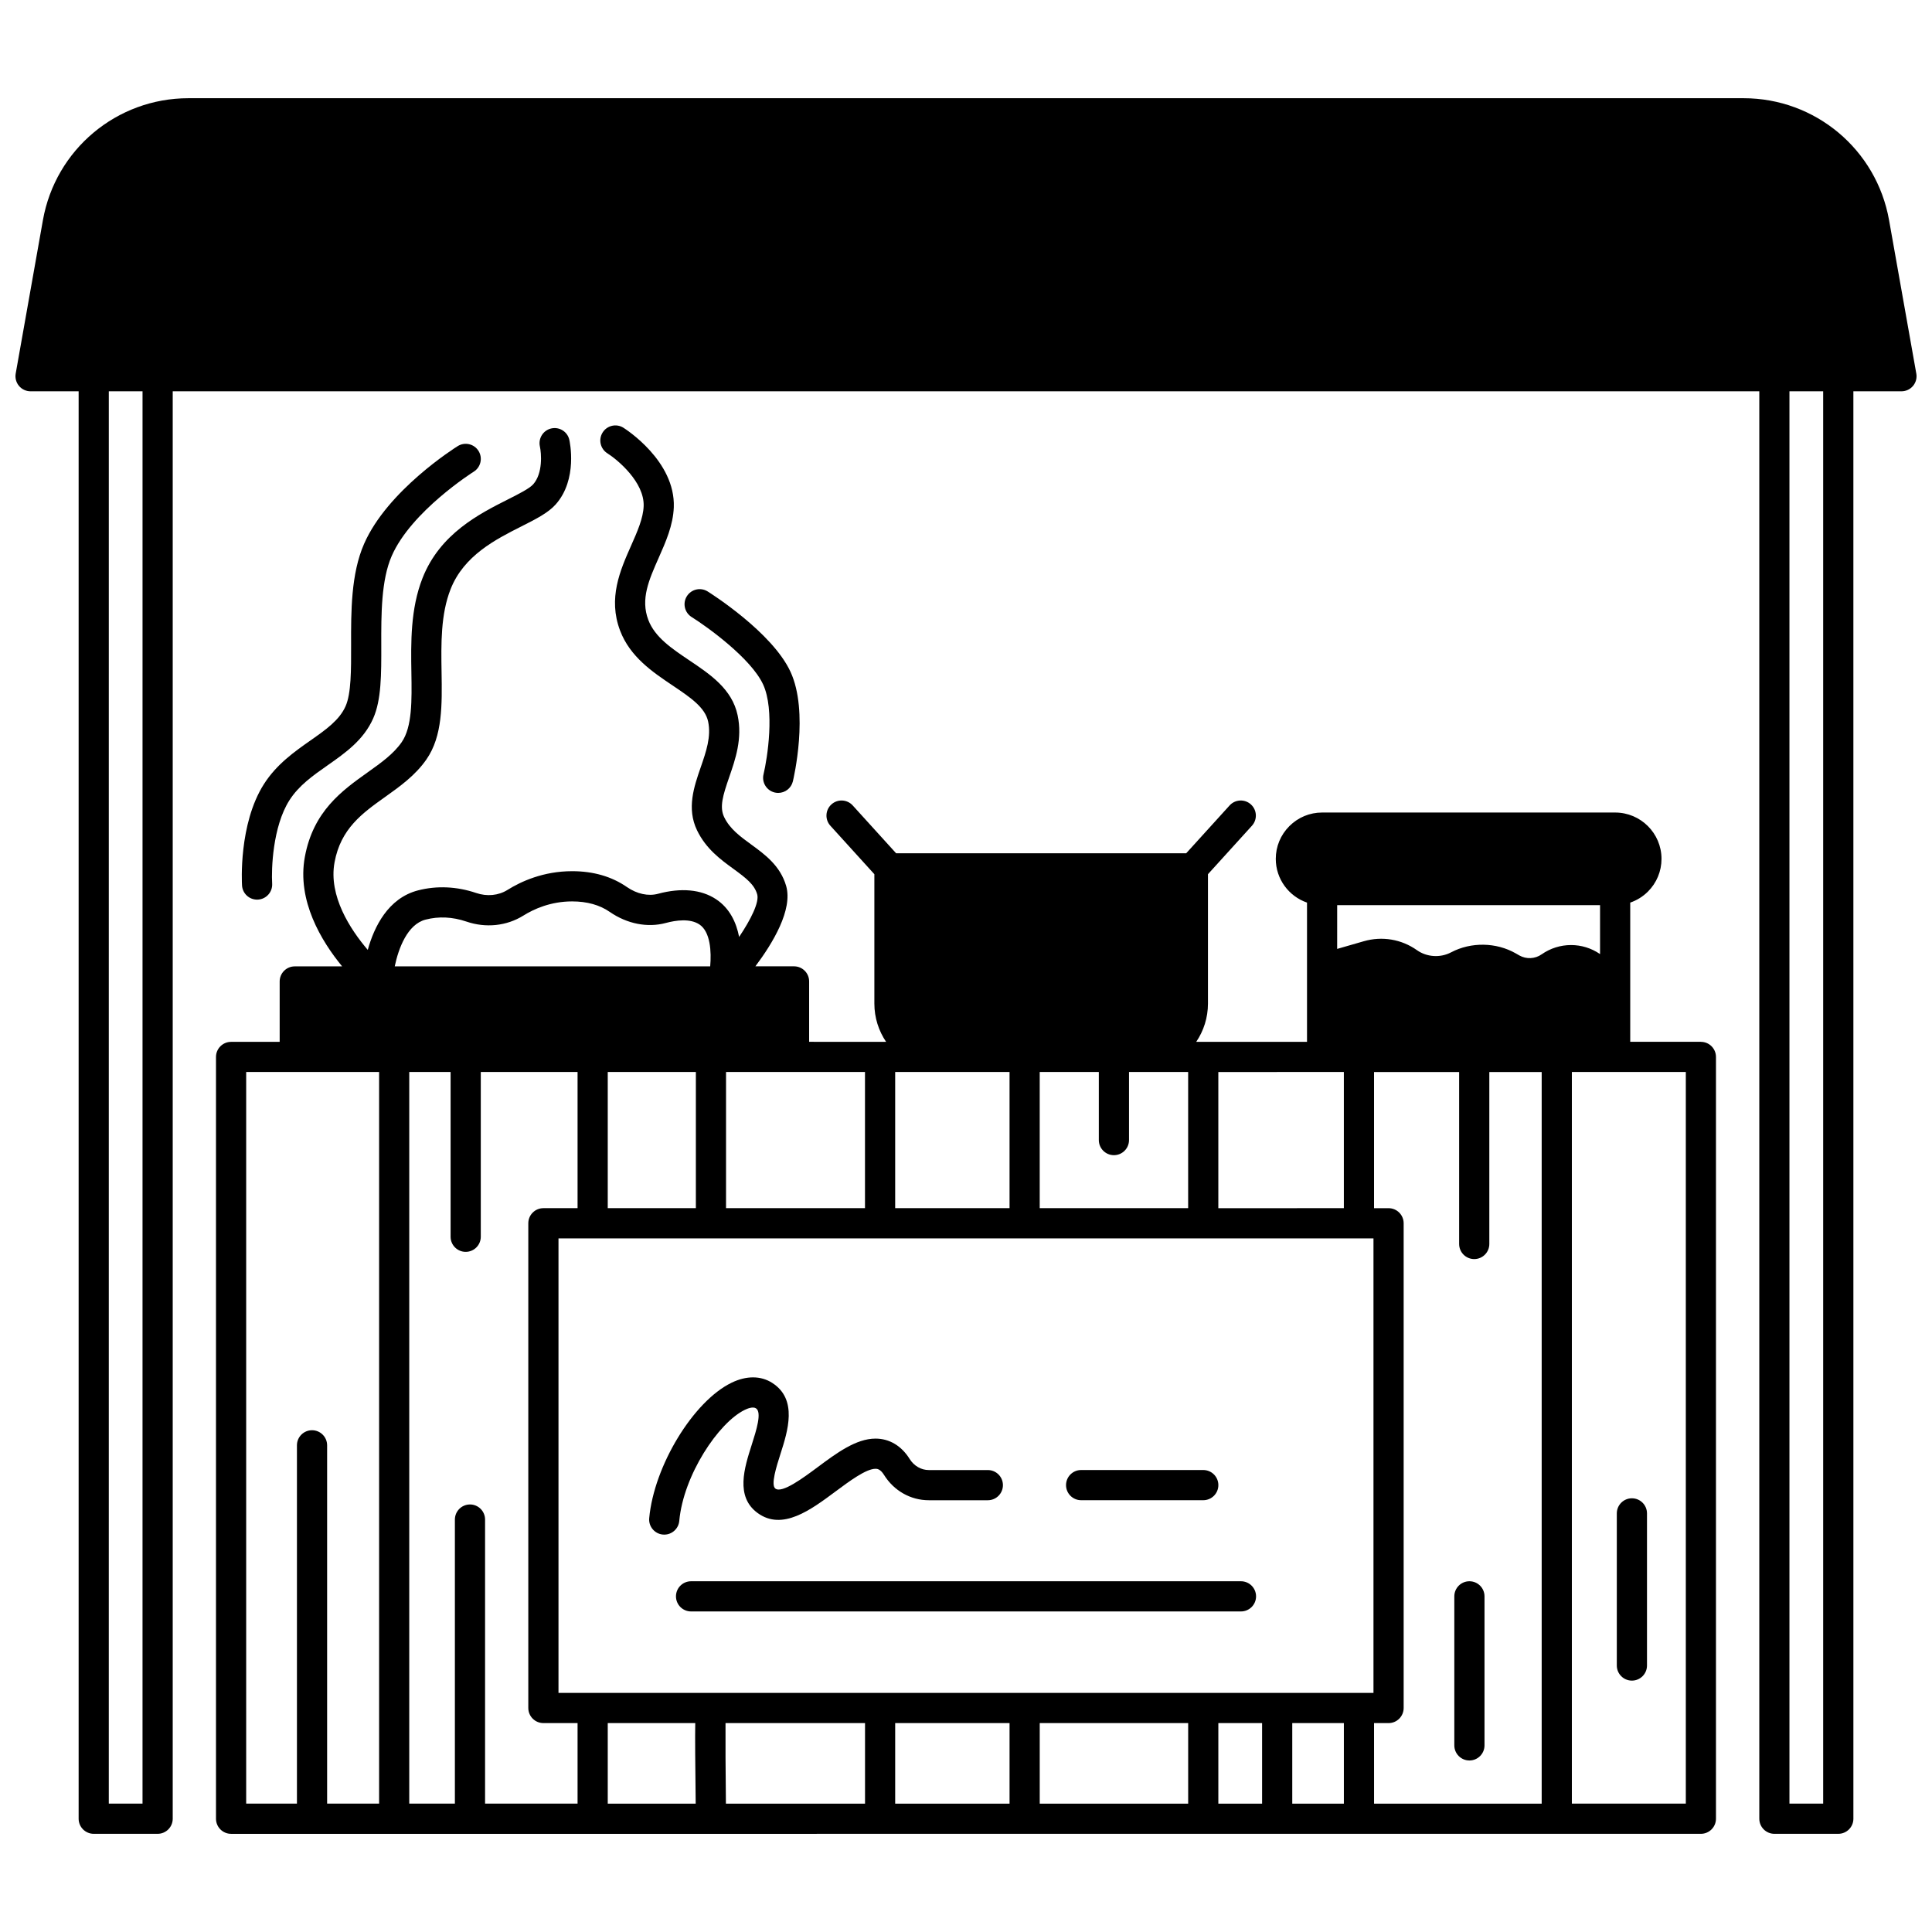
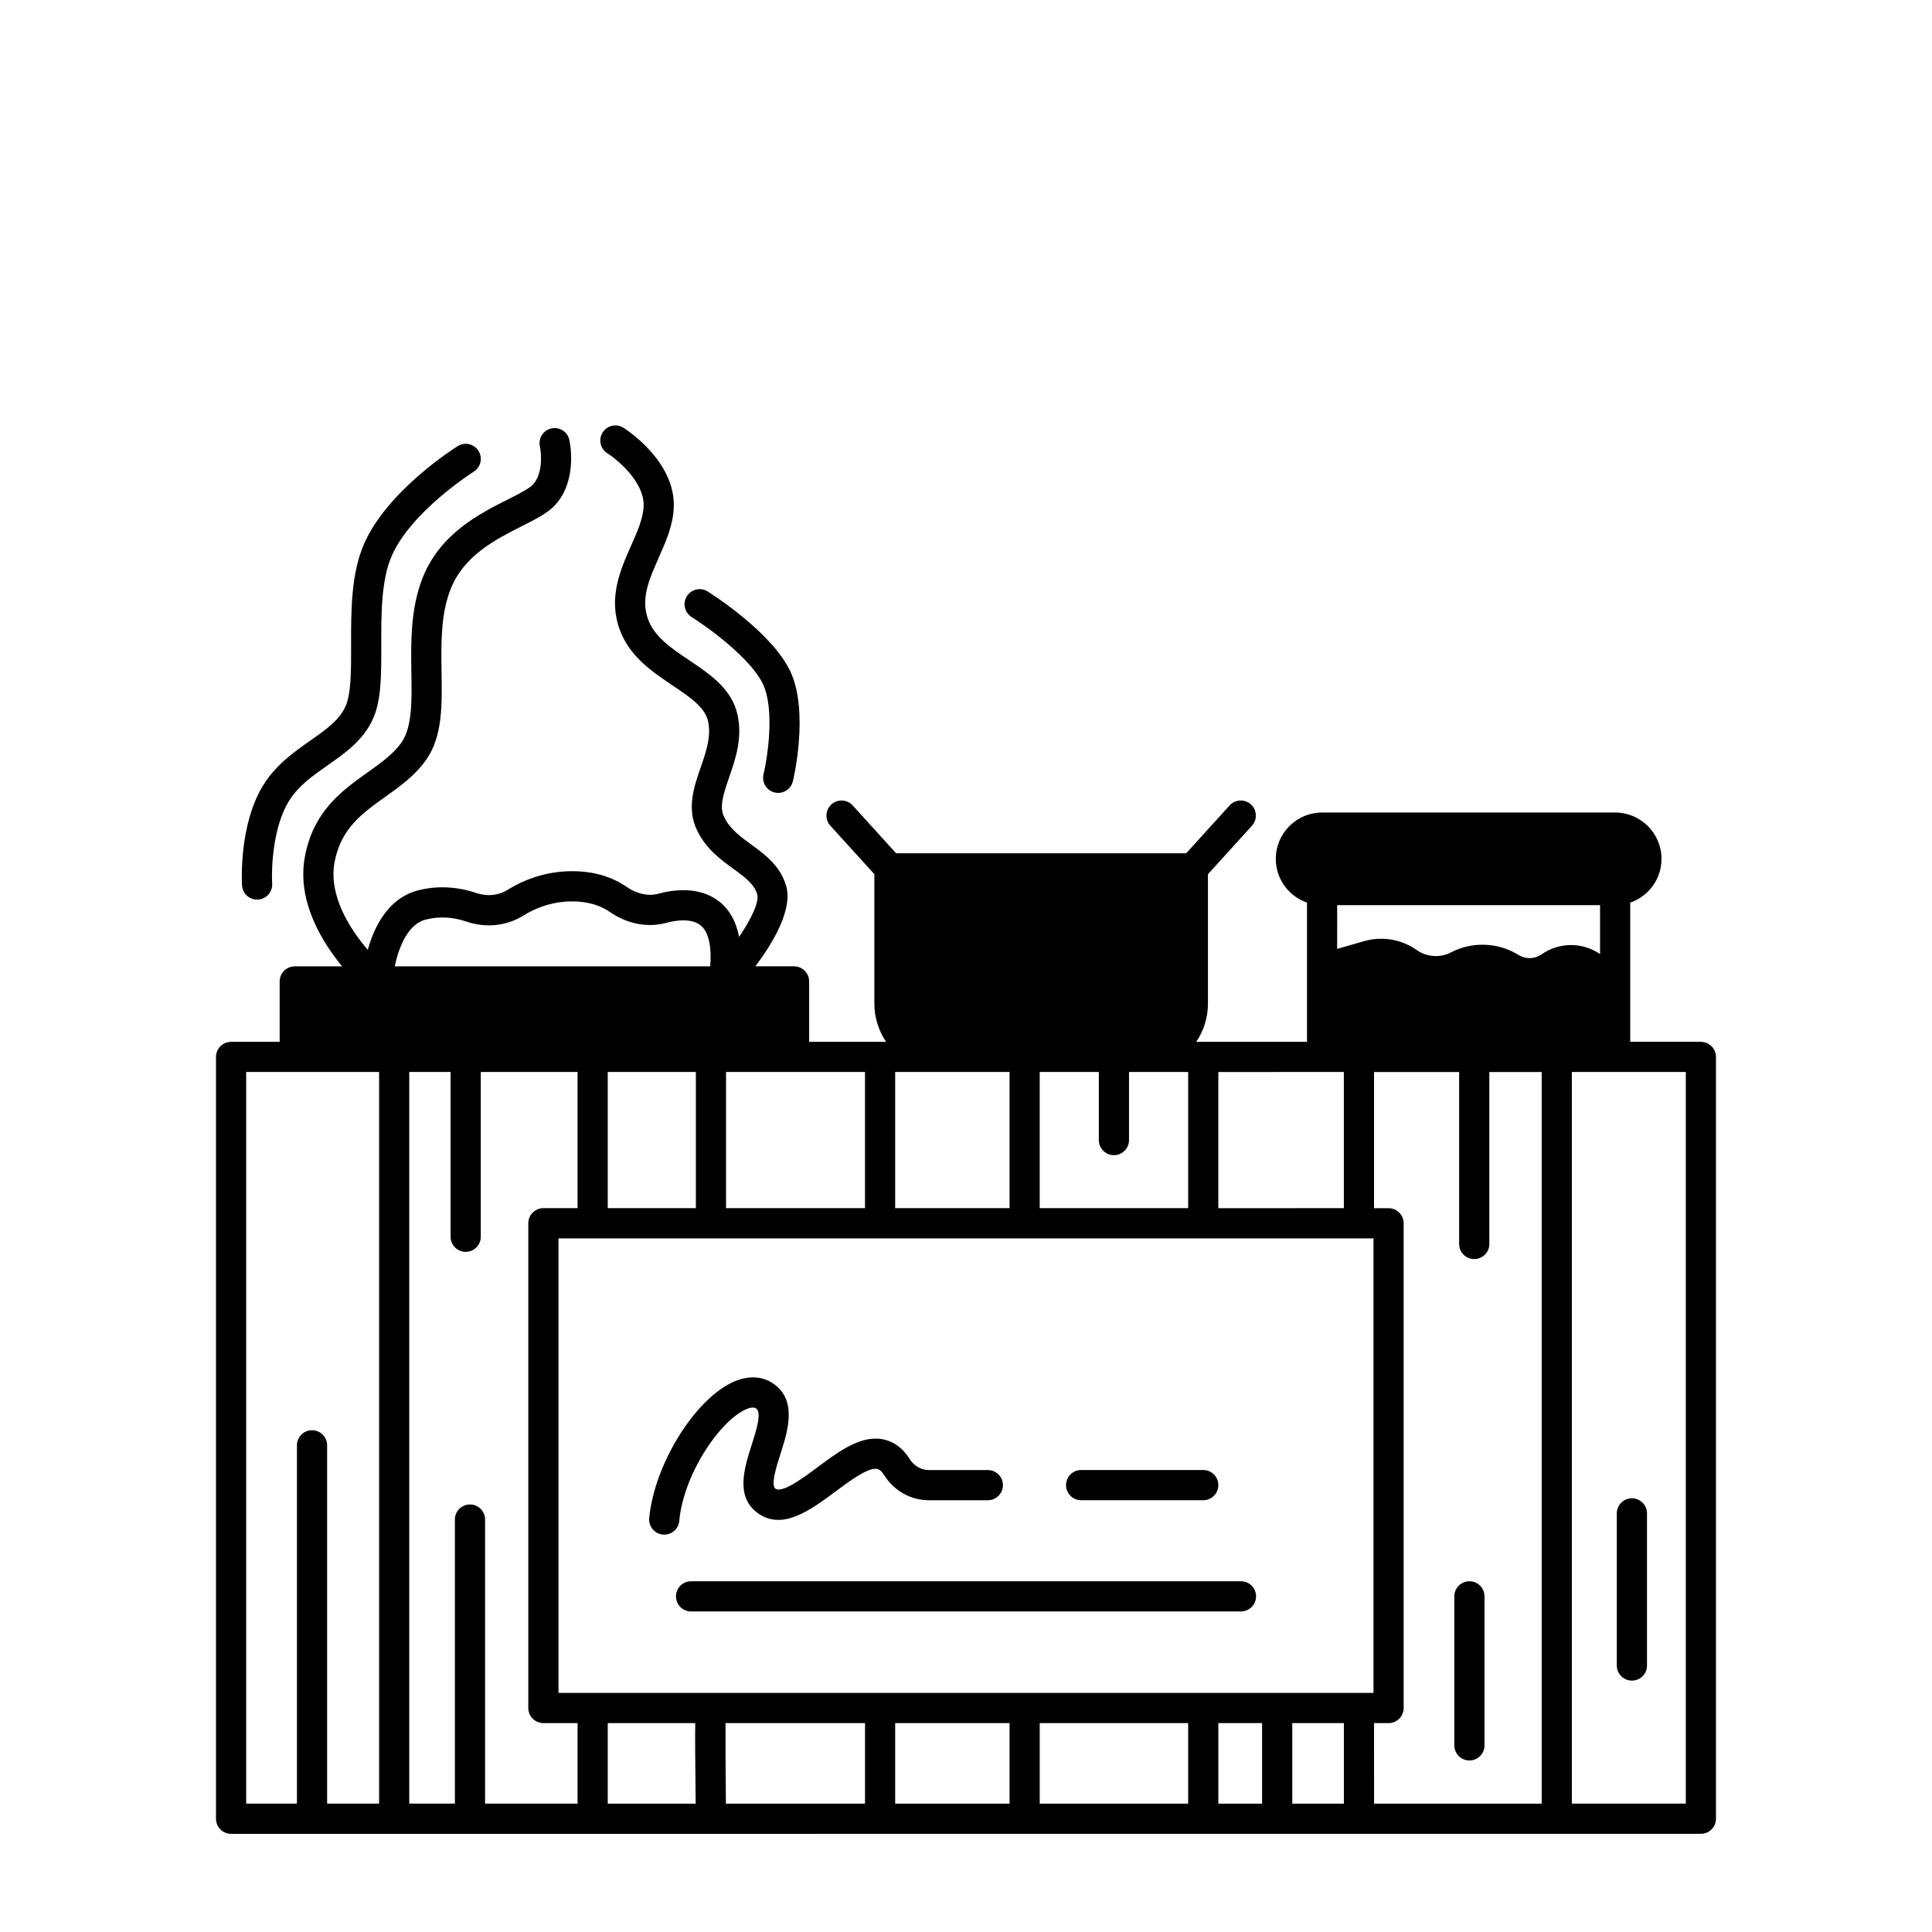
<svg xmlns="http://www.w3.org/2000/svg" width="800px" height="800px" version="1.1" viewBox="144 144 512 512">
  <defs>
    <clipPath id="a">
      <path d="m148.09 170h503.81v460h-503.81z" />
    </clipPath>
  </defs>
  <g clip-path="url(#a)">
-     <path d="m651.84 243-7.219-40.668c-3.332-18.719-19.547-32.305-38.559-32.305h-412.12c-19.012 0-35.23 13.586-38.566 32.305l-7.215 40.668c-0.207 1.164 0.113 2.359 0.871 3.269 0.758 0.906 1.883 1.43 3.062 1.43h12.746v378.28c0 2.207 1.789 4 4 4h16.934c2.207 0 4-1.789 4-4v-378.28h420.46v378.28c0 2.207 1.789 4 4 4h16.934c2.207 0 4-1.789 4-4l-0.004-378.28h12.746c1.184 0 2.305-0.523 3.062-1.43 0.762-0.906 1.078-2.102 0.871-3.266zm-470.07 378.97h-8.938l0.004-374.28h8.938zm445.39 0h-8.938v-374.28h8.938z" />
-   </g>
+     </g>
  <path d="m594.75 420.09h-18.723v-15.645-0.004-21.242c1.738-0.598 3.34-1.574 4.688-2.914 2.32-2.32 3.602-5.406 3.602-8.684 0-6.769-5.512-12.273-12.285-12.273h-77.66c-3.273 0-6.352 1.277-8.676 3.602-2.32 2.32-3.602 5.402-3.602 8.676 0 5.367 3.469 9.93 8.277 11.594v36.898h-29.359c1.961-2.898 3.109-6.391 3.109-10.145v-34.281l11.656-12.844c1.484-1.637 1.363-4.164-0.273-5.648-1.633-1.484-4.164-1.363-5.648 0.273l-11.504 12.676h-76.867l-11.504-12.676c-1.484-1.637-4.012-1.758-5.648-0.273-1.637 1.484-1.758 4.012-0.273 5.648l11.656 12.844v34.281c0 3.754 1.148 7.246 3.109 10.145l-20.395-0.008v-16.004c0-2.207-1.789-4-4-4h-10.246c4.594-6.113 9.98-15.02 8.148-21.328-1.555-5.344-5.641-8.324-9.246-10.953-2.914-2.125-5.664-4.129-7.164-7.242-1.301-2.695-0.344-5.781 1.32-10.594 1.66-4.797 3.543-10.234 2.238-16.418-1.469-6.938-7.215-10.801-12.773-14.535-4.711-3.164-9.16-6.156-10.898-10.738-2.094-5.516 0.152-10.582 2.75-16.449 1.879-4.242 3.824-8.633 4.004-13.402 0.449-12.285-12.797-20.723-13.359-21.078-1.867-1.172-4.328-0.605-5.5 1.262-1.176 1.867-0.613 4.332 1.25 5.512 2.754 1.746 9.852 7.664 9.621 14.008-0.121 3.231-1.676 6.742-3.324 10.461-2.894 6.531-6.176 13.938-2.918 22.527 2.644 6.965 8.633 10.988 13.918 14.539 4.621 3.106 8.613 5.785 9.41 9.551 0.848 4.008-0.52 7.961-1.969 12.145-1.766 5.098-3.766 10.879-0.969 16.684 2.375 4.918 6.242 7.738 9.66 10.227 3.402 2.481 5.523 4.133 6.277 6.723 0.609 2.098-1.664 6.664-4.785 11.305-0.738-3.809-2.473-7.59-6.129-10.004-3.926-2.586-9.234-3.078-15.359-1.43-2.582 0.699-5.59 0.047-8.242-1.785-4.019-2.789-8.91-4.203-14.523-4.203-7.606 0-13.527 2.707-17.145 4.973-2.398 1.492-5.422 1.781-8.297 0.801-5.109-1.738-10.438-1.973-15.41-0.684-7.941 2.066-11.617 9.672-13.309 15.766-4.625-5.422-10.441-14.289-8.805-23.199 1.645-8.949 7.363-13.023 13.414-17.336 3.934-2.805 8.004-5.703 10.949-9.957 4.273-6.168 4.141-14.418 4-23.148-0.121-7.492-0.246-15.242 2.391-21.949 3.512-8.941 11.996-13.223 18.809-16.66 3.769-1.902 7.023-3.543 9.031-5.789 5.934-6.652 3.719-16.723 3.625-17.148-0.488-2.144-2.621-3.484-4.769-3.004s-3.5 2.613-3.031 4.766c0.395 1.801 0.84 7.113-1.789 10.059-1 1.117-3.879 2.57-6.668 3.977-7.606 3.836-18.023 9.094-22.652 20.875-3.215 8.184-3.07 17.117-2.945 25.004 0.121 7.41 0.234 14.41-2.578 18.469-2.148 3.106-5.484 5.481-9.016 7.996-6.754 4.812-14.41 10.266-16.641 22.402-2.129 11.586 4.375 22.309 9.875 29.004l-12.547 0.008c-2.207 0-4 1.789-4 4v16.004h-12.875c-2.207 0-4 1.789-4 4v201.88c0 2.207 1.789 4 4 4h127.22l262.29-0.004c2.207 0 4-1.789 4-4v-201.88c0-2.211-1.789-4-4-4zm-326.2 122.61c-2.207 0-4 1.789-4 4v75.281h-12.094v-193.89h10.957v43.664c0 2.207 1.789 4 4 4 2.207 0 4-1.789 4-4v-43.664h25.648v36.086h-9.055c-2.207 0-4 1.789-4 4v128.46c0 2.207 1.789 4 4 4h9.055v21.344h-24.512v-75.281c0-2.215-1.793-4.004-4-4.004zm104.68-114.61v36.086h-36.824v-36.086zm194.8-44.211v12.965l-0.047-0.031c-2.269-1.547-4.91-2.363-7.641-2.363-2.789 0-5.481 0.848-7.793 2.461-1.742 1.227-4.066 1.336-5.91 0.289l-0.949-0.543c-5.176-2.957-11.848-3.066-17.141-0.273-2.871 1.512-6.438 1.258-9.02-0.562-4.113-2.918-9.254-3.785-14.109-2.383l-7.059 2.035 0.004-11.594zm-67.895 44.211v36.086l-33.266 0.004v-36.086zm-208.13 164.55v-120.46h215.98v120.46zm36.406-164.55v36.086h-23.352v-36.086zm130.46 0v36.086h-39.336v-36.086h15.664v18.043c0 2.207 1.789 4 4 4 2.207 0 4-1.789 4-4v-18.043zm-47.332 0v36.086h-30.309v-36.086zm-106.48 172.55h23.188c-0.07 3.906-0.008 10.383 0.117 21.344h-23.305zm31.211 0h36.969v21.344h-36.867c-0.09-8.336-0.137-16.75-0.102-21.344zm44.961 0h30.309v21.344h-30.309zm38.309 0h39.336v21.344h-39.336zm47.332 0h11.594v21.344h-11.594zm19.59 0h13.676v21.344h-13.676zm21.672 0h3.848c2.207 0 4-1.789 4-4v-128.46c0-2.207-1.789-4-4-4h-3.848v-36.086h22.551v45.574c0 2.207 1.789 4 4 4 2.207 0 4-1.789 4-4v-45.574h13.875v193.89h-44.422zm-251.36-212.93c3.504-0.91 7.144-0.734 10.816 0.512 5.148 1.762 10.656 1.188 15.109-1.582 2.738-1.715 7.207-3.758 12.914-3.758 3.957 0 7.309 0.934 9.973 2.781 4.598 3.18 10.023 4.246 14.879 2.93 2.684-0.723 6.398-1.242 8.871 0.387 2.953 1.949 3.211 7.273 2.871 11.117h-83.598c0.996-4.777 3.356-11.137 8.164-12.387zm-47.535 40.379h35.227v193.89h-13.777v-94.953c0-2.207-1.789-4-4-4-2.207 0-4 1.789-4 4v94.953h-13.449zm381.52 193.89h-30.199v-193.89h30.199z" />
  <path d="m226.25 340.25c-4.188 2.938-8.938 6.269-12.305 11.543-6.738 10.582-5.848 26.211-5.805 26.867 0.133 2.121 1.891 3.75 3.988 3.75 0.082 0 0.168-0.004 0.254-0.008 2.203-0.137 3.879-2.035 3.742-4.242-0.234-3.773 0.125-15.094 4.566-22.07 2.512-3.938 6.223-6.539 10.152-9.293 4.676-3.281 9.516-6.672 12.055-12.414 2.18-4.91 2.164-11.656 2.144-19.469-0.02-8.047-0.039-17.168 2.769-23.586 5.195-11.875 21.562-22.219 21.727-22.324 1.871-1.168 2.441-3.637 1.273-5.508-1.168-1.871-3.633-2.441-5.508-1.273-0.758 0.473-18.625 11.746-24.816 25.898-3.488 7.957-3.465 17.973-3.441 26.809 0.016 6.609 0.031 12.855-1.461 16.211-1.645 3.715-5.211 6.215-9.336 9.109z" />
  <path d="m349.3 354.02c0.312 0.074 0.625 0.109 0.938 0.109 1.809 0 3.445-1.234 3.883-3.066 0.18-0.746 4.316-18.367-0.641-29.055-4.871-10.504-21.254-20.836-21.949-21.27-1.871-1.168-4.336-0.602-5.508 1.27s-0.605 4.34 1.266 5.512c4.176 2.617 15.723 10.93 18.938 17.855 3.141 6.769 1.148 19.496 0.117 23.824-0.516 2.148 0.809 4.305 2.957 4.82z" />
  <path d="m576.47 589.38c2.207 0 4-1.789 4-4v-40.316c0-2.207-1.789-4-4-4-2.207 0-4 1.789-4 4v40.316c0 2.207 1.789 4 4 4z" />
  <path d="m533.41 563.05c-2.207 0-4 1.789-4 4v39.496c0 2.207 1.789 4 4 4 2.207 0 4-1.789 4-4v-39.496c0-2.211-1.789-4-4-4z" />
  <path d="m472.86 563.05h-145.72c-2.207 0-4 1.789-4 4 0 2.207 1.789 4 4 4h145.73c2.207 0 4-1.789 4-4-0.004-2.211-1.793-4-4.004-4z" />
  <path d="m430.51 541.57h32.367c2.207 0 4-1.789 4-4 0-2.207-1.789-4-4-4h-32.367c-2.207 0-4 1.789-4 4 0 2.211 1.789 4 4 4z" />
  <path d="m341.35 517.64c0.773-0.379 2.191-0.934 2.988-0.418 1.625 1.047 0.098 5.832-1.129 9.676-1.953 6.113-4.383 13.719 1.562 18.059 6.551 4.789 14.051-0.789 20.668-5.711 3.598-2.676 8.07-6.004 10.578-6.004h0.004c0.371 0 1.246 0 2.254 1.625 2.621 4.203 7.055 6.711 11.859 6.711h15.652c2.207 0 4-1.789 4-4 0-2.207-1.789-4-4-4h-15.652c-2.027 0-3.922-1.102-5.07-2.941-2.164-3.481-5.375-5.394-9.039-5.394h-0.012c-5.152 0-10.336 3.856-15.348 7.586-3.738 2.781-9.383 6.981-11.176 5.668-1.289-0.941 0.289-5.891 1.336-9.168 1.953-6.109 4.625-14.473-2.156-18.832-3.027-1.953-6.871-1.973-10.82-0.051-10.137 4.934-20.527 22.035-21.801 35.879-0.203 2.199 1.418 4.144 3.617 4.348 0.125 0.012 0.246 0.016 0.371 0.016 2.043 0 3.785-1.559 3.977-3.633 1.117-12.16 10.398-26.035 17.336-29.414z" />
</svg>